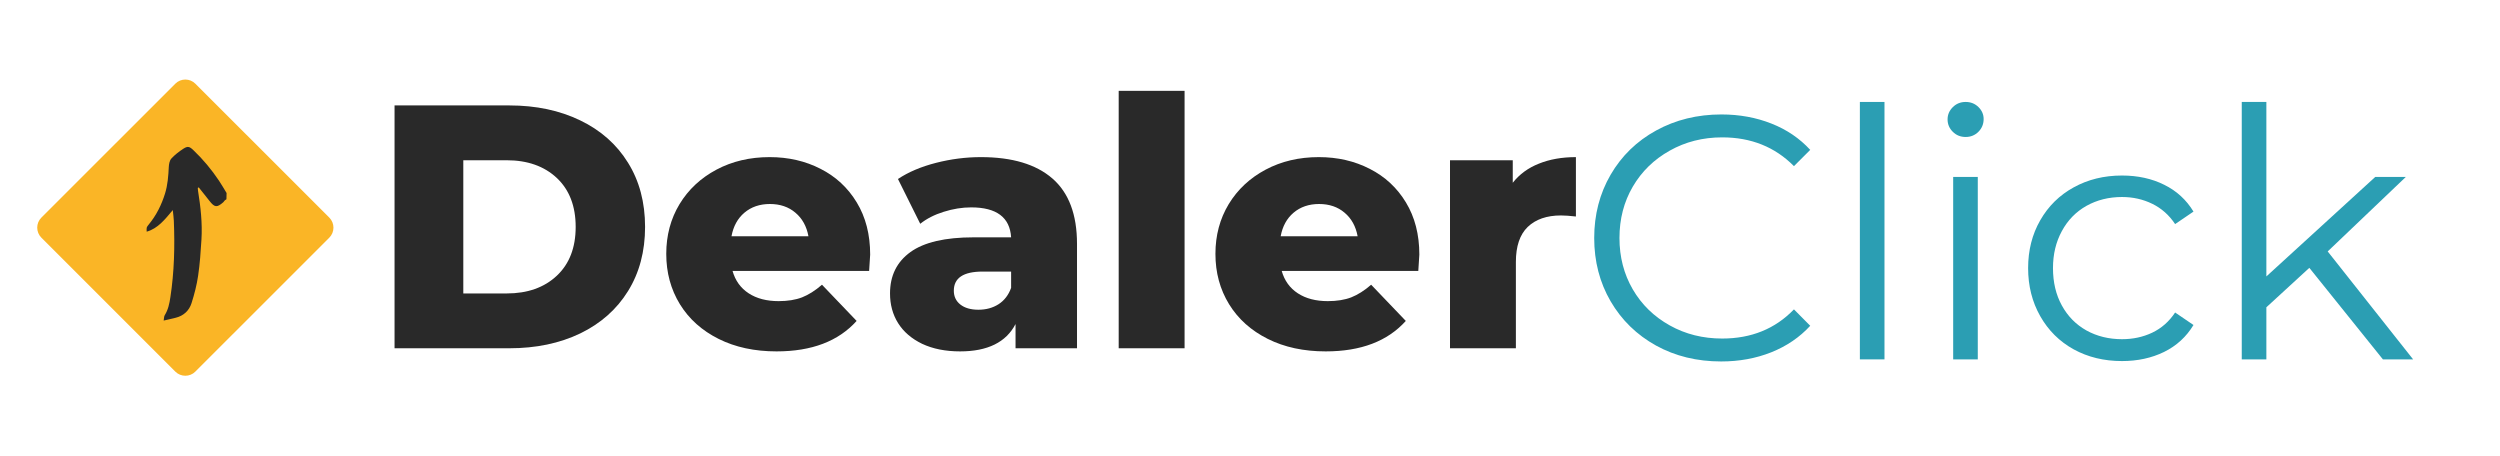
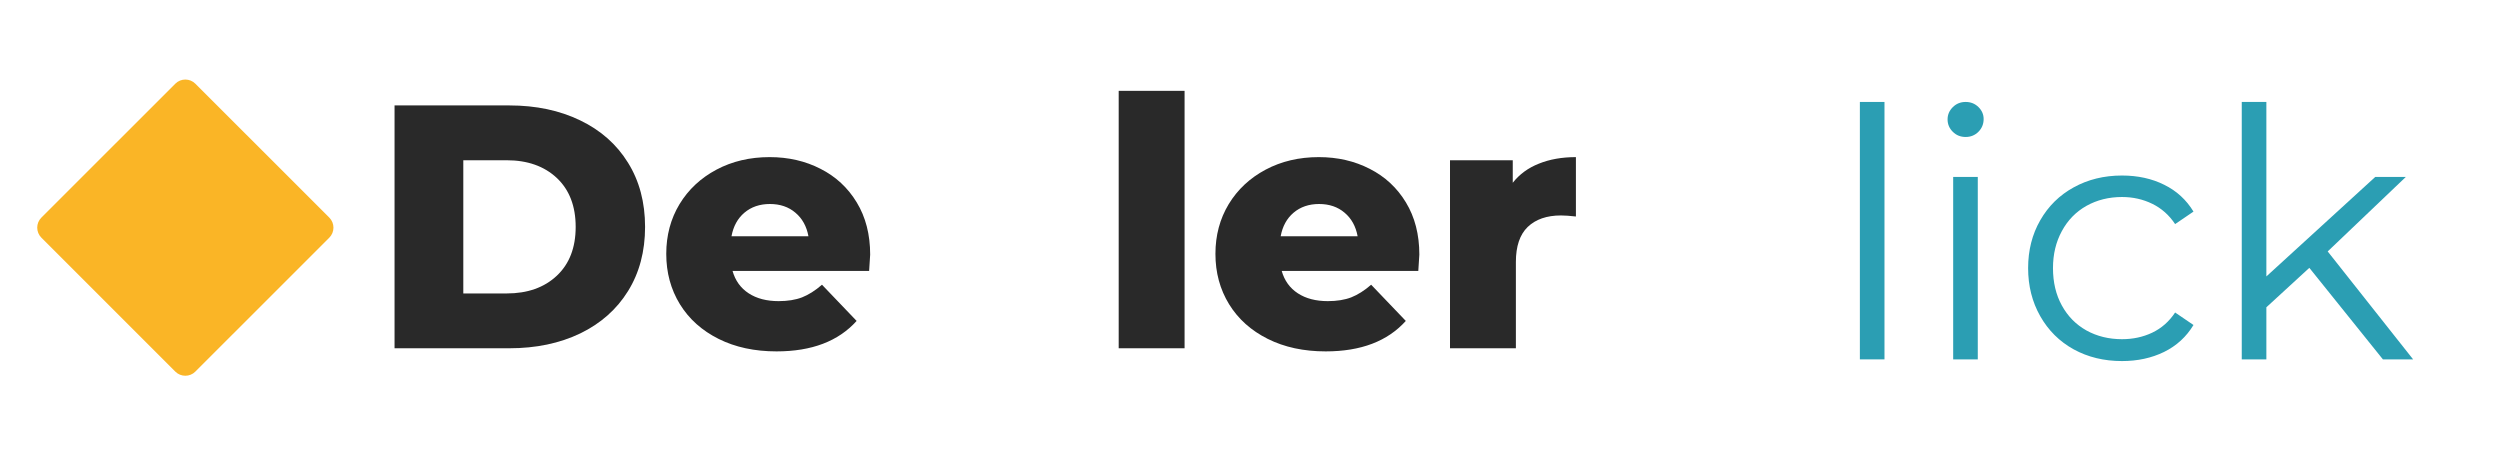
<svg xmlns="http://www.w3.org/2000/svg" width="400" zoomAndPan="magnify" viewBox="0 0 300 54.75" height="73" preserveAspectRatio="xMidYMid meet" version="1.0">
  <defs>
    <g />
    <clipPath id="id1">
      <path d="M 4 9 L 41 9 L 41 46 L 4 46 Z M 4 9 " clip-rule="nonzero" />
    </clipPath>
    <clipPath id="id2">
      <path d="M 3.762 27.316 L 22.238 8.84 L 40.719 27.316 L 22.238 45.793 Z M 3.762 27.316 " clip-rule="nonzero" />
    </clipPath>
    <clipPath id="id3">
      <path d="M 17 17 L 28 17 L 28 39 L 17 39 Z M 17 17 " clip-rule="nonzero" />
    </clipPath>
    <clipPath id="id4">
      <path d="M 17.094 38.406 L 17.625 17.508 L 27.328 17.754 L 26.797 38.652 Z M 17.094 38.406 " clip-rule="nonzero" />
    </clipPath>
    <clipPath id="id5">
      <path d="M 26.992 38.66 L 27.527 17.762 L 17.824 17.512 L 17.293 38.41 Z M 26.992 38.66 " clip-rule="nonzero" />
    </clipPath>
  </defs>
  <g fill="#292929" fill-opacity="1">
    <g transform="translate(44.44, 41.792)">
      <g>
        <path d="M 2.906 -29.141 L 16.688 -29.141 C 19.883 -29.141 22.719 -28.539 25.188 -27.344 C 27.656 -26.156 29.566 -24.461 30.922 -22.266 C 32.285 -20.078 32.969 -17.508 32.969 -14.562 C 32.969 -11.625 32.285 -9.055 30.922 -6.859 C 29.566 -4.672 27.656 -2.977 25.188 -1.781 C 22.719 -0.594 19.883 0 16.688 0 L 2.906 0 Z M 16.359 -6.578 C 18.859 -6.578 20.863 -7.285 22.375 -8.703 C 23.883 -10.117 24.641 -12.07 24.641 -14.562 C 24.641 -17.062 23.883 -19.02 22.375 -20.438 C 20.863 -21.852 18.859 -22.562 16.359 -22.562 L 11.156 -22.562 L 11.156 -6.578 Z M 16.359 -6.578 " />
      </g>
    </g>
  </g>
  <g fill="#292929" fill-opacity="1">
    <g transform="translate(78.826, 41.792)">
      <g>
        <path d="M 25.594 -11.234 C 25.594 -11.18 25.551 -10.531 25.469 -9.281 L 9.078 -9.281 C 9.41 -8.113 10.055 -7.219 11.016 -6.594 C 11.973 -5.969 13.172 -5.656 14.609 -5.656 C 15.691 -5.656 16.629 -5.805 17.422 -6.109 C 18.211 -6.422 19.008 -6.926 19.812 -7.625 L 23.969 -3.281 C 21.781 -0.844 18.578 0.375 14.359 0.375 C 11.723 0.375 9.406 -0.125 7.406 -1.125 C 5.406 -2.125 3.859 -3.508 2.766 -5.281 C 1.672 -7.062 1.125 -9.078 1.125 -11.328 C 1.125 -13.547 1.656 -15.535 2.719 -17.297 C 3.789 -19.055 5.27 -20.438 7.156 -21.438 C 9.039 -22.438 11.164 -22.938 13.531 -22.938 C 15.781 -22.938 17.816 -22.469 19.641 -21.531 C 21.473 -20.602 22.922 -19.258 23.984 -17.5 C 25.055 -15.738 25.594 -13.648 25.594 -11.234 Z M 13.562 -17.312 C 12.344 -17.312 11.32 -16.961 10.5 -16.266 C 9.688 -15.578 9.172 -14.633 8.953 -13.438 L 18.188 -13.438 C 17.969 -14.633 17.445 -15.578 16.625 -16.266 C 15.812 -16.961 14.789 -17.312 13.562 -17.312 Z M 13.562 -17.312 " />
      </g>
    </g>
  </g>
  <g fill="#292929" fill-opacity="1">
    <g transform="translate(105.553, 41.792)">
      <g>
-         <path d="M 12.156 -22.938 C 15.906 -22.938 18.766 -22.082 20.734 -20.375 C 22.703 -18.664 23.688 -16.051 23.688 -12.531 L 23.688 0 L 16.312 0 L 16.312 -2.906 C 15.176 -0.719 12.957 0.375 9.656 0.375 C 7.906 0.375 6.391 0.07 5.109 -0.531 C 3.836 -1.145 2.875 -1.973 2.219 -3.016 C 1.57 -4.055 1.25 -5.242 1.25 -6.578 C 1.25 -8.711 2.066 -10.367 3.703 -11.547 C 5.336 -12.723 7.863 -13.312 11.281 -13.312 L 15.781 -13.312 C 15.633 -15.707 14.035 -16.906 10.984 -16.906 C 9.898 -16.906 8.801 -16.727 7.688 -16.375 C 6.582 -16.031 5.645 -15.551 4.875 -14.938 L 2.203 -20.312 C 3.453 -21.145 4.973 -21.789 6.766 -22.25 C 8.555 -22.707 10.352 -22.938 12.156 -22.938 Z M 11.859 -4.625 C 12.773 -4.625 13.578 -4.844 14.266 -5.281 C 14.961 -5.727 15.469 -6.383 15.781 -7.25 L 15.781 -9.203 L 12.359 -9.203 C 10.055 -9.203 8.906 -8.438 8.906 -6.906 C 8.906 -6.219 9.164 -5.664 9.688 -5.25 C 10.219 -4.832 10.941 -4.625 11.859 -4.625 Z M 11.859 -4.625 " />
-       </g>
+         </g>
    </g>
  </g>
  <g fill="#292929" fill-opacity="1">
    <g transform="translate(131.696, 41.792)">
      <g>
        <path d="M 2.547 -30.891 L 10.453 -30.891 L 10.453 0 L 2.547 0 Z M 2.547 -30.891 " />
      </g>
    </g>
  </g>
  <g fill="#292929" fill-opacity="1">
    <g transform="translate(144.727, 41.792)">
      <g>
        <path d="M 25.594 -11.234 C 25.594 -11.18 25.551 -10.531 25.469 -9.281 L 9.078 -9.281 C 9.41 -8.113 10.055 -7.219 11.016 -6.594 C 11.973 -5.969 13.172 -5.656 14.609 -5.656 C 15.691 -5.656 16.629 -5.805 17.422 -6.109 C 18.211 -6.422 19.008 -6.926 19.812 -7.625 L 23.969 -3.281 C 21.781 -0.844 18.578 0.375 14.359 0.375 C 11.723 0.375 9.406 -0.125 7.406 -1.125 C 5.406 -2.125 3.859 -3.508 2.766 -5.281 C 1.672 -7.062 1.125 -9.078 1.125 -11.328 C 1.125 -13.547 1.656 -15.535 2.719 -17.297 C 3.789 -19.055 5.27 -20.438 7.156 -21.438 C 9.039 -22.438 11.164 -22.938 13.531 -22.938 C 15.781 -22.938 17.816 -22.469 19.641 -21.531 C 21.473 -20.602 22.922 -19.258 23.984 -17.5 C 25.055 -15.738 25.594 -13.648 25.594 -11.234 Z M 13.562 -17.312 C 12.344 -17.312 11.32 -16.961 10.5 -16.266 C 9.688 -15.578 9.172 -14.633 8.953 -13.438 L 18.188 -13.438 C 17.969 -14.633 17.445 -15.578 16.625 -16.266 C 15.812 -16.961 14.789 -17.312 13.562 -17.312 Z M 13.562 -17.312 " />
      </g>
    </g>
  </g>
  <g fill="#292929" fill-opacity="1">
    <g transform="translate(171.453, 41.792)">
      <g>
        <path d="M 10.078 -19.859 C 10.879 -20.879 11.926 -21.645 13.219 -22.156 C 14.508 -22.676 15.988 -22.938 17.656 -22.938 L 17.656 -15.812 C 16.926 -15.895 16.328 -15.938 15.859 -15.938 C 14.16 -15.938 12.832 -15.477 11.875 -14.562 C 10.926 -13.645 10.453 -12.242 10.453 -10.359 L 10.453 0 L 2.547 0 L 2.547 -22.562 L 10.078 -22.562 Z M 10.078 -19.859 " />
      </g>
    </g>
  </g>
  <g fill="#2b9eb3" fill-opacity="1">
    <g transform="translate(189.133, 43.125)">
      <g>
-         <path d="M 17.406 0.25 C 14.508 0.25 11.906 -0.383 9.594 -1.656 C 7.281 -2.938 5.461 -4.707 4.141 -6.969 C 2.828 -9.227 2.172 -11.758 2.172 -14.562 C 2.172 -17.363 2.828 -19.895 4.141 -22.156 C 5.461 -24.426 7.285 -26.195 9.609 -27.469 C 11.941 -28.75 14.551 -29.391 17.438 -29.391 C 19.602 -29.391 21.602 -29.023 23.438 -28.297 C 25.27 -27.578 26.82 -26.523 28.094 -25.141 L 26.141 -23.188 C 23.867 -25.488 21 -26.641 17.531 -26.641 C 15.219 -26.641 13.117 -26.109 11.234 -25.047 C 9.348 -23.992 7.867 -22.551 6.797 -20.719 C 5.734 -18.895 5.203 -16.844 5.203 -14.562 C 5.203 -12.289 5.734 -10.238 6.797 -8.406 C 7.867 -6.57 9.348 -5.129 11.234 -4.078 C 13.117 -3.023 15.219 -2.5 17.531 -2.5 C 21.02 -2.5 23.891 -3.664 26.141 -6 L 28.094 -4.031 C 26.82 -2.645 25.258 -1.582 23.406 -0.844 C 21.562 -0.113 19.562 0.25 17.406 0.25 Z M 17.406 0.25 " />
-       </g>
+         </g>
    </g>
  </g>
  <g fill="#2b9eb3" fill-opacity="1">
    <g transform="translate(219.06, 43.125)">
      <g>
        <path d="M 4.125 -30.891 L 7.078 -30.891 L 7.078 0 L 4.125 0 Z M 4.125 -30.891 " />
      </g>
    </g>
  </g>
  <g fill="#2b9eb3" fill-opacity="1">
    <g transform="translate(230.256, 43.125)">
      <g>
        <path d="M 4.125 -21.891 L 7.078 -21.891 L 7.078 0 L 4.125 0 Z M 5.625 -26.688 C 5.008 -26.688 4.492 -26.895 4.078 -27.312 C 3.66 -27.727 3.453 -28.223 3.453 -28.797 C 3.453 -29.359 3.66 -29.848 4.078 -30.266 C 4.492 -30.68 5.008 -30.891 5.625 -30.891 C 6.227 -30.891 6.738 -30.688 7.156 -30.281 C 7.57 -29.875 7.781 -29.395 7.781 -28.844 C 7.781 -28.238 7.57 -27.727 7.156 -27.312 C 6.738 -26.895 6.227 -26.688 5.625 -26.688 Z M 5.625 -26.688 " />
      </g>
    </g>
  </g>
  <g fill="#2b9eb3" fill-opacity="1">
    <g transform="translate(241.452, 43.125)">
      <g>
        <path d="M 13.188 0.203 C 11.031 0.203 9.098 -0.266 7.391 -1.203 C 5.68 -2.148 4.344 -3.477 3.375 -5.188 C 2.406 -6.895 1.922 -8.816 1.922 -10.953 C 1.922 -13.086 2.406 -15 3.375 -16.688 C 4.344 -18.383 5.68 -19.703 7.391 -20.641 C 9.098 -21.586 11.031 -22.062 13.188 -22.062 C 15.082 -22.062 16.77 -21.691 18.25 -20.953 C 19.738 -20.223 20.91 -19.148 21.766 -17.734 L 19.562 -16.234 C 18.844 -17.316 17.926 -18.129 16.812 -18.672 C 15.707 -19.211 14.5 -19.484 13.188 -19.484 C 11.613 -19.484 10.191 -19.129 8.922 -18.422 C 7.66 -17.711 6.676 -16.703 5.969 -15.391 C 5.258 -14.086 4.906 -12.609 4.906 -10.953 C 4.906 -9.254 5.258 -7.758 5.969 -6.469 C 6.676 -5.176 7.66 -4.176 8.922 -3.469 C 10.191 -2.77 11.613 -2.422 13.188 -2.422 C 14.5 -2.422 15.707 -2.68 16.812 -3.203 C 17.926 -3.734 18.844 -4.539 19.562 -5.625 L 21.766 -4.125 C 20.91 -2.707 19.734 -1.629 18.234 -0.891 C 16.734 -0.16 15.051 0.203 13.188 0.203 Z M 13.188 0.203 " />
      </g>
    </g>
  </g>
  <g fill="#2b9eb3" fill-opacity="1">
    <g transform="translate(264.886, 43.125)">
      <g>
        <path d="M 12.234 -10.984 L 7.078 -6.25 L 7.078 0 L 4.125 0 L 4.125 -30.891 L 7.078 -30.891 L 7.078 -9.953 L 20.141 -21.891 L 23.812 -21.891 L 14.438 -12.953 L 24.688 0 L 21.062 0 Z M 12.234 -10.984 " />
      </g>
    </g>
  </g>
  <g clip-path="url(#id1)">
    <g clip-path="url(#id2)">
      <path fill="#fab526" d="M 39.516 28.52 L 23.441 44.594 C 22.781 45.254 21.699 45.254 21.039 44.594 L 4.965 28.52 C 4.301 27.855 4.301 26.777 4.965 26.113 L 21.039 10.043 C 21.699 9.379 22.781 9.379 23.441 10.043 L 39.516 26.113 C 40.18 26.777 40.18 27.855 39.516 28.52 " fill-opacity="1" fill-rule="nonzero" />
    </g>
  </g>
  <g clip-path="url(#id3)">
    <g clip-path="url(#id4)">
      <g clip-path="url(#id5)">
-         <path fill="#292929" d="M 23.848 22.484 C 24.277 23.027 24.707 23.566 25.137 24.109 C 25.758 24.902 26.027 24.934 26.793 24.27 C 26.891 24.184 26.949 24.039 27.055 23.988 C 27.496 23.766 27.387 23.473 27.184 23.152 C 26.883 22.668 26.605 22.164 26.285 21.691 C 25.387 20.352 24.363 19.117 23.199 18.012 C 22.727 17.562 22.52 17.512 21.984 17.859 C 21.477 18.195 20.973 18.574 20.562 19.027 C 20.348 19.262 20.273 19.691 20.254 20.039 C 20.203 21.117 20.125 22.188 19.805 23.223 C 19.383 24.586 18.758 25.84 17.855 26.934 C 17.566 27.285 17.578 27.289 17.602 27.801 C 18.953 27.414 19.777 26.348 20.734 25.211 C 20.785 25.727 20.844 26.105 20.859 26.48 C 20.988 29.555 20.91 32.625 20.445 35.672 C 20.332 36.426 20.18 37.168 19.766 37.828 C 19.676 37.969 19.691 38.184 19.641 38.469 C 20.215 38.336 20.652 38.234 21.09 38.129 C 22.027 37.895 22.699 37.285 22.988 36.367 C 23.328 35.297 23.613 34.199 23.773 33.094 C 23.984 31.668 24.086 30.223 24.172 28.785 C 24.297 26.809 24.078 24.852 23.766 22.906 C 23.746 22.789 23.746 22.672 23.734 22.555 C 23.773 22.531 23.812 22.508 23.848 22.484 Z M 23.848 22.484 " fill-opacity="1" fill-rule="nonzero" />
-       </g>
+         </g>
    </g>
  </g>
</svg>